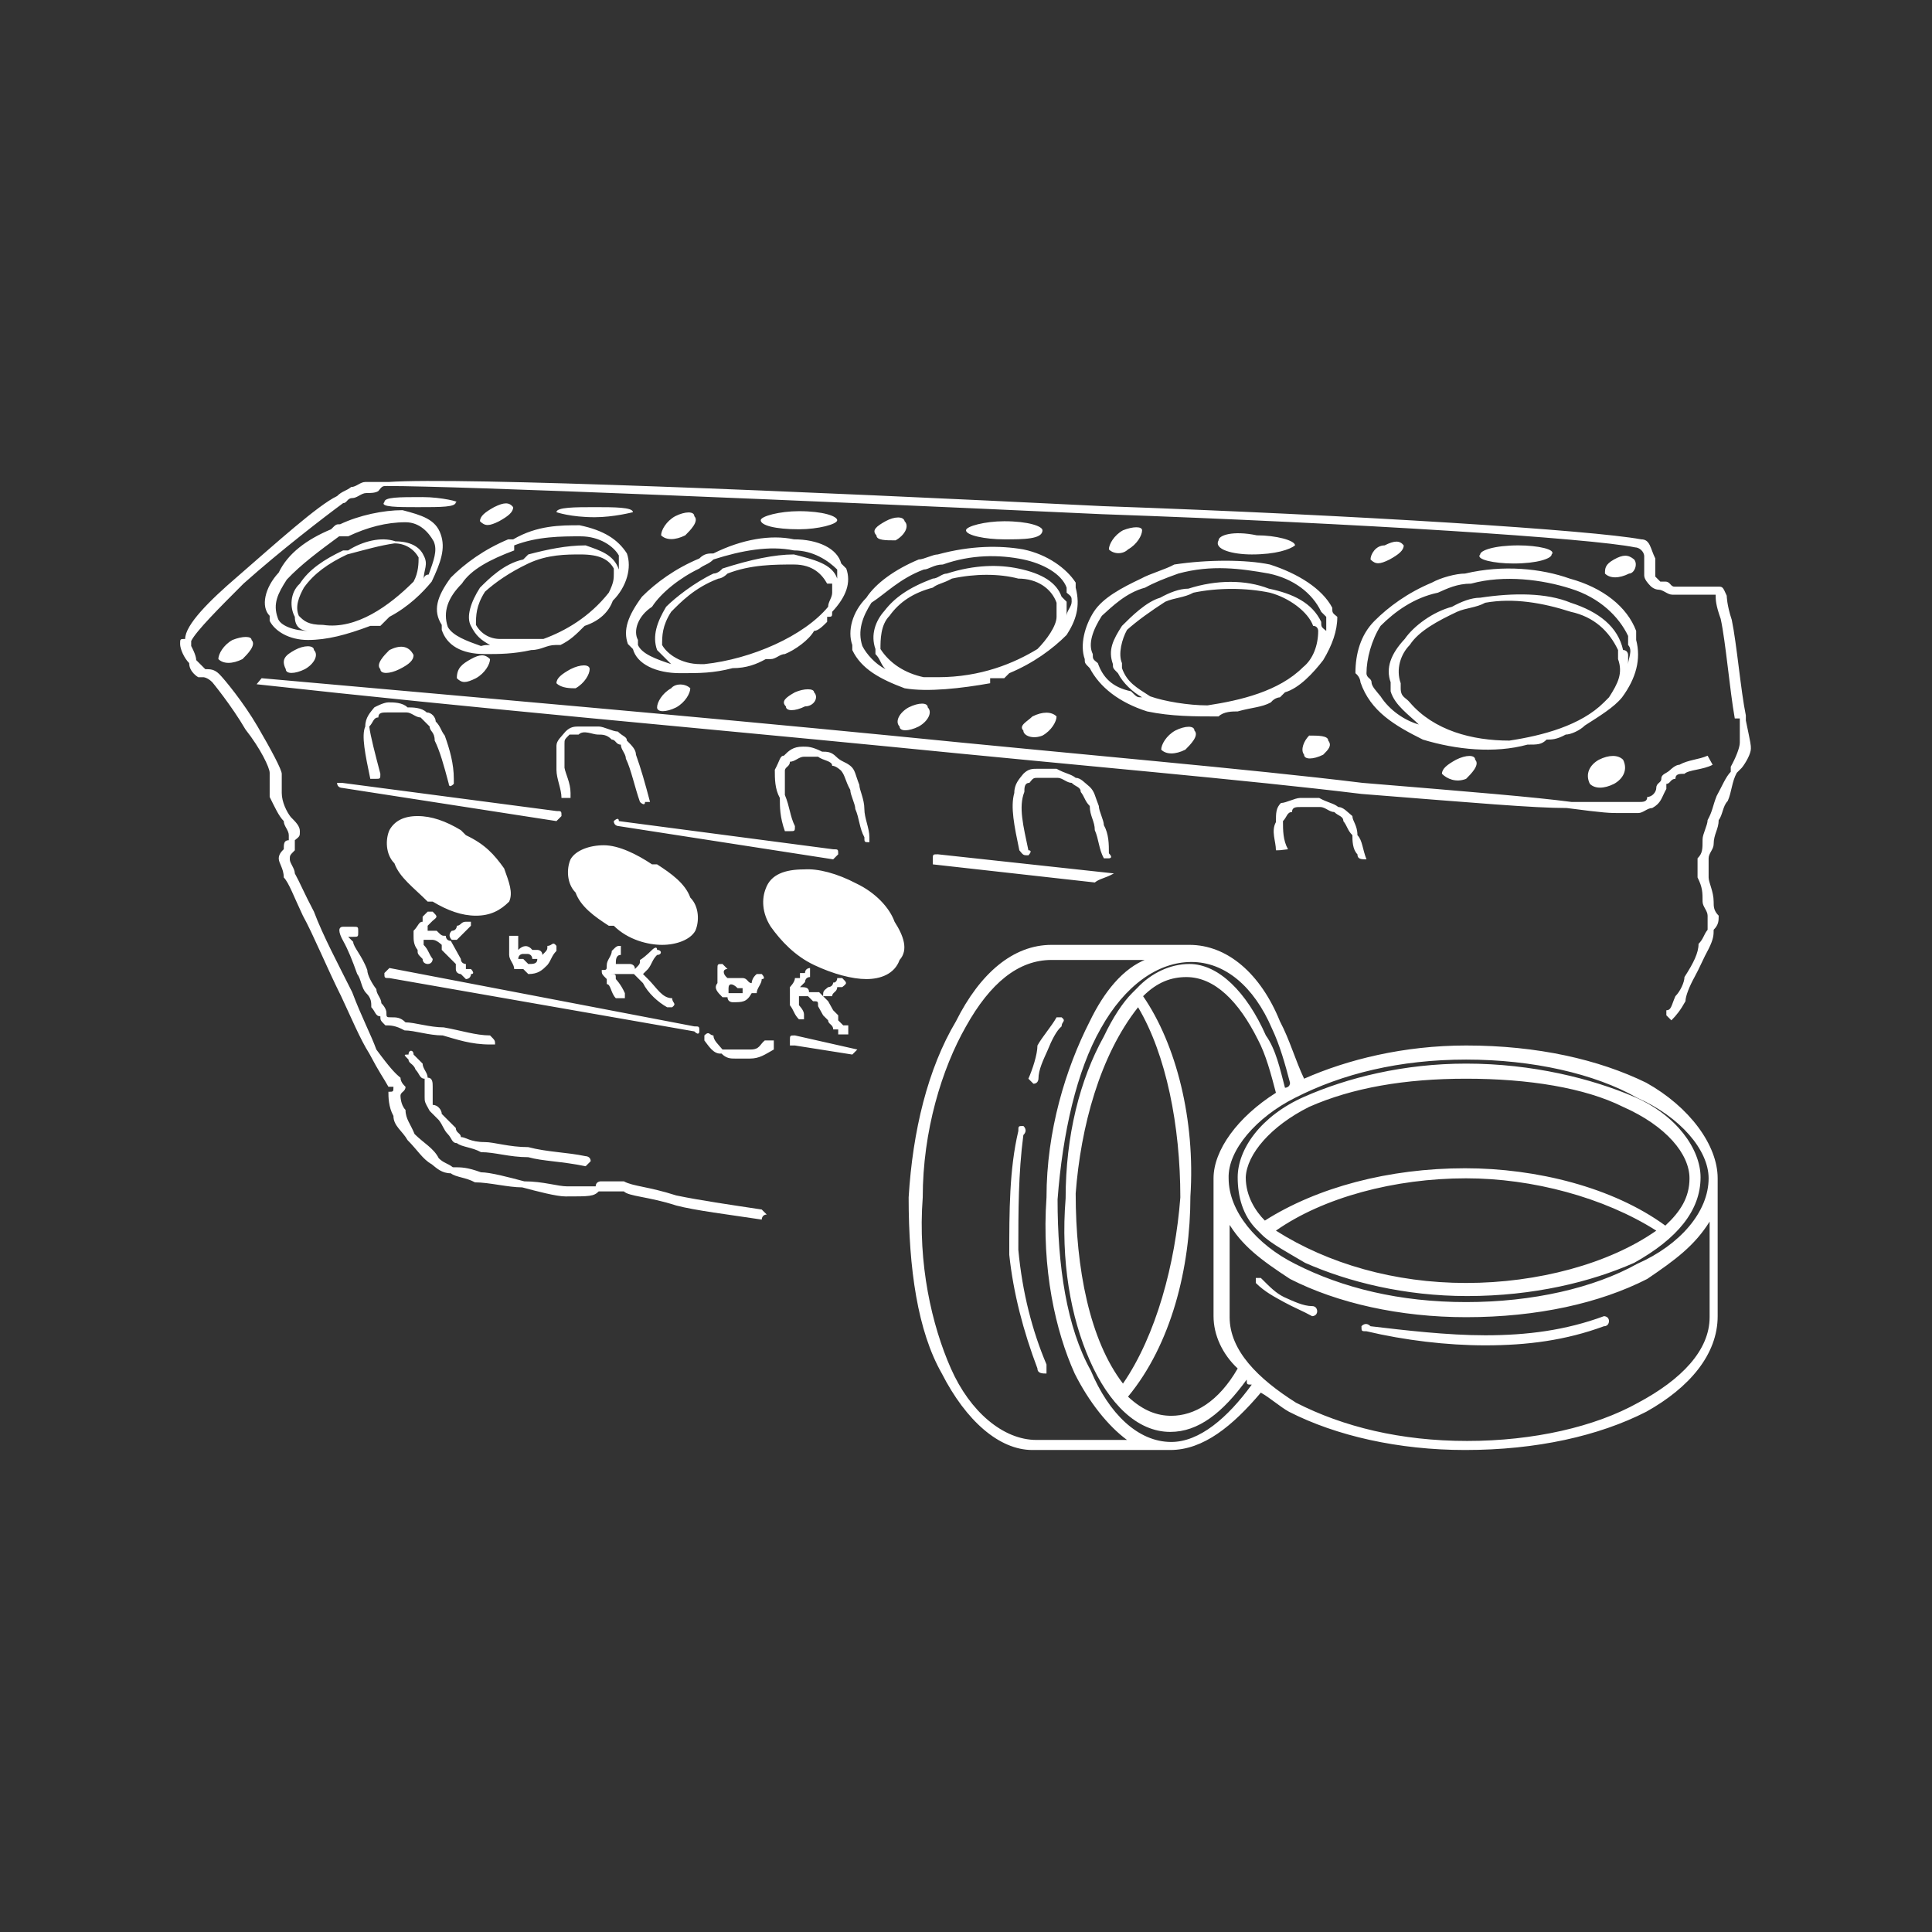
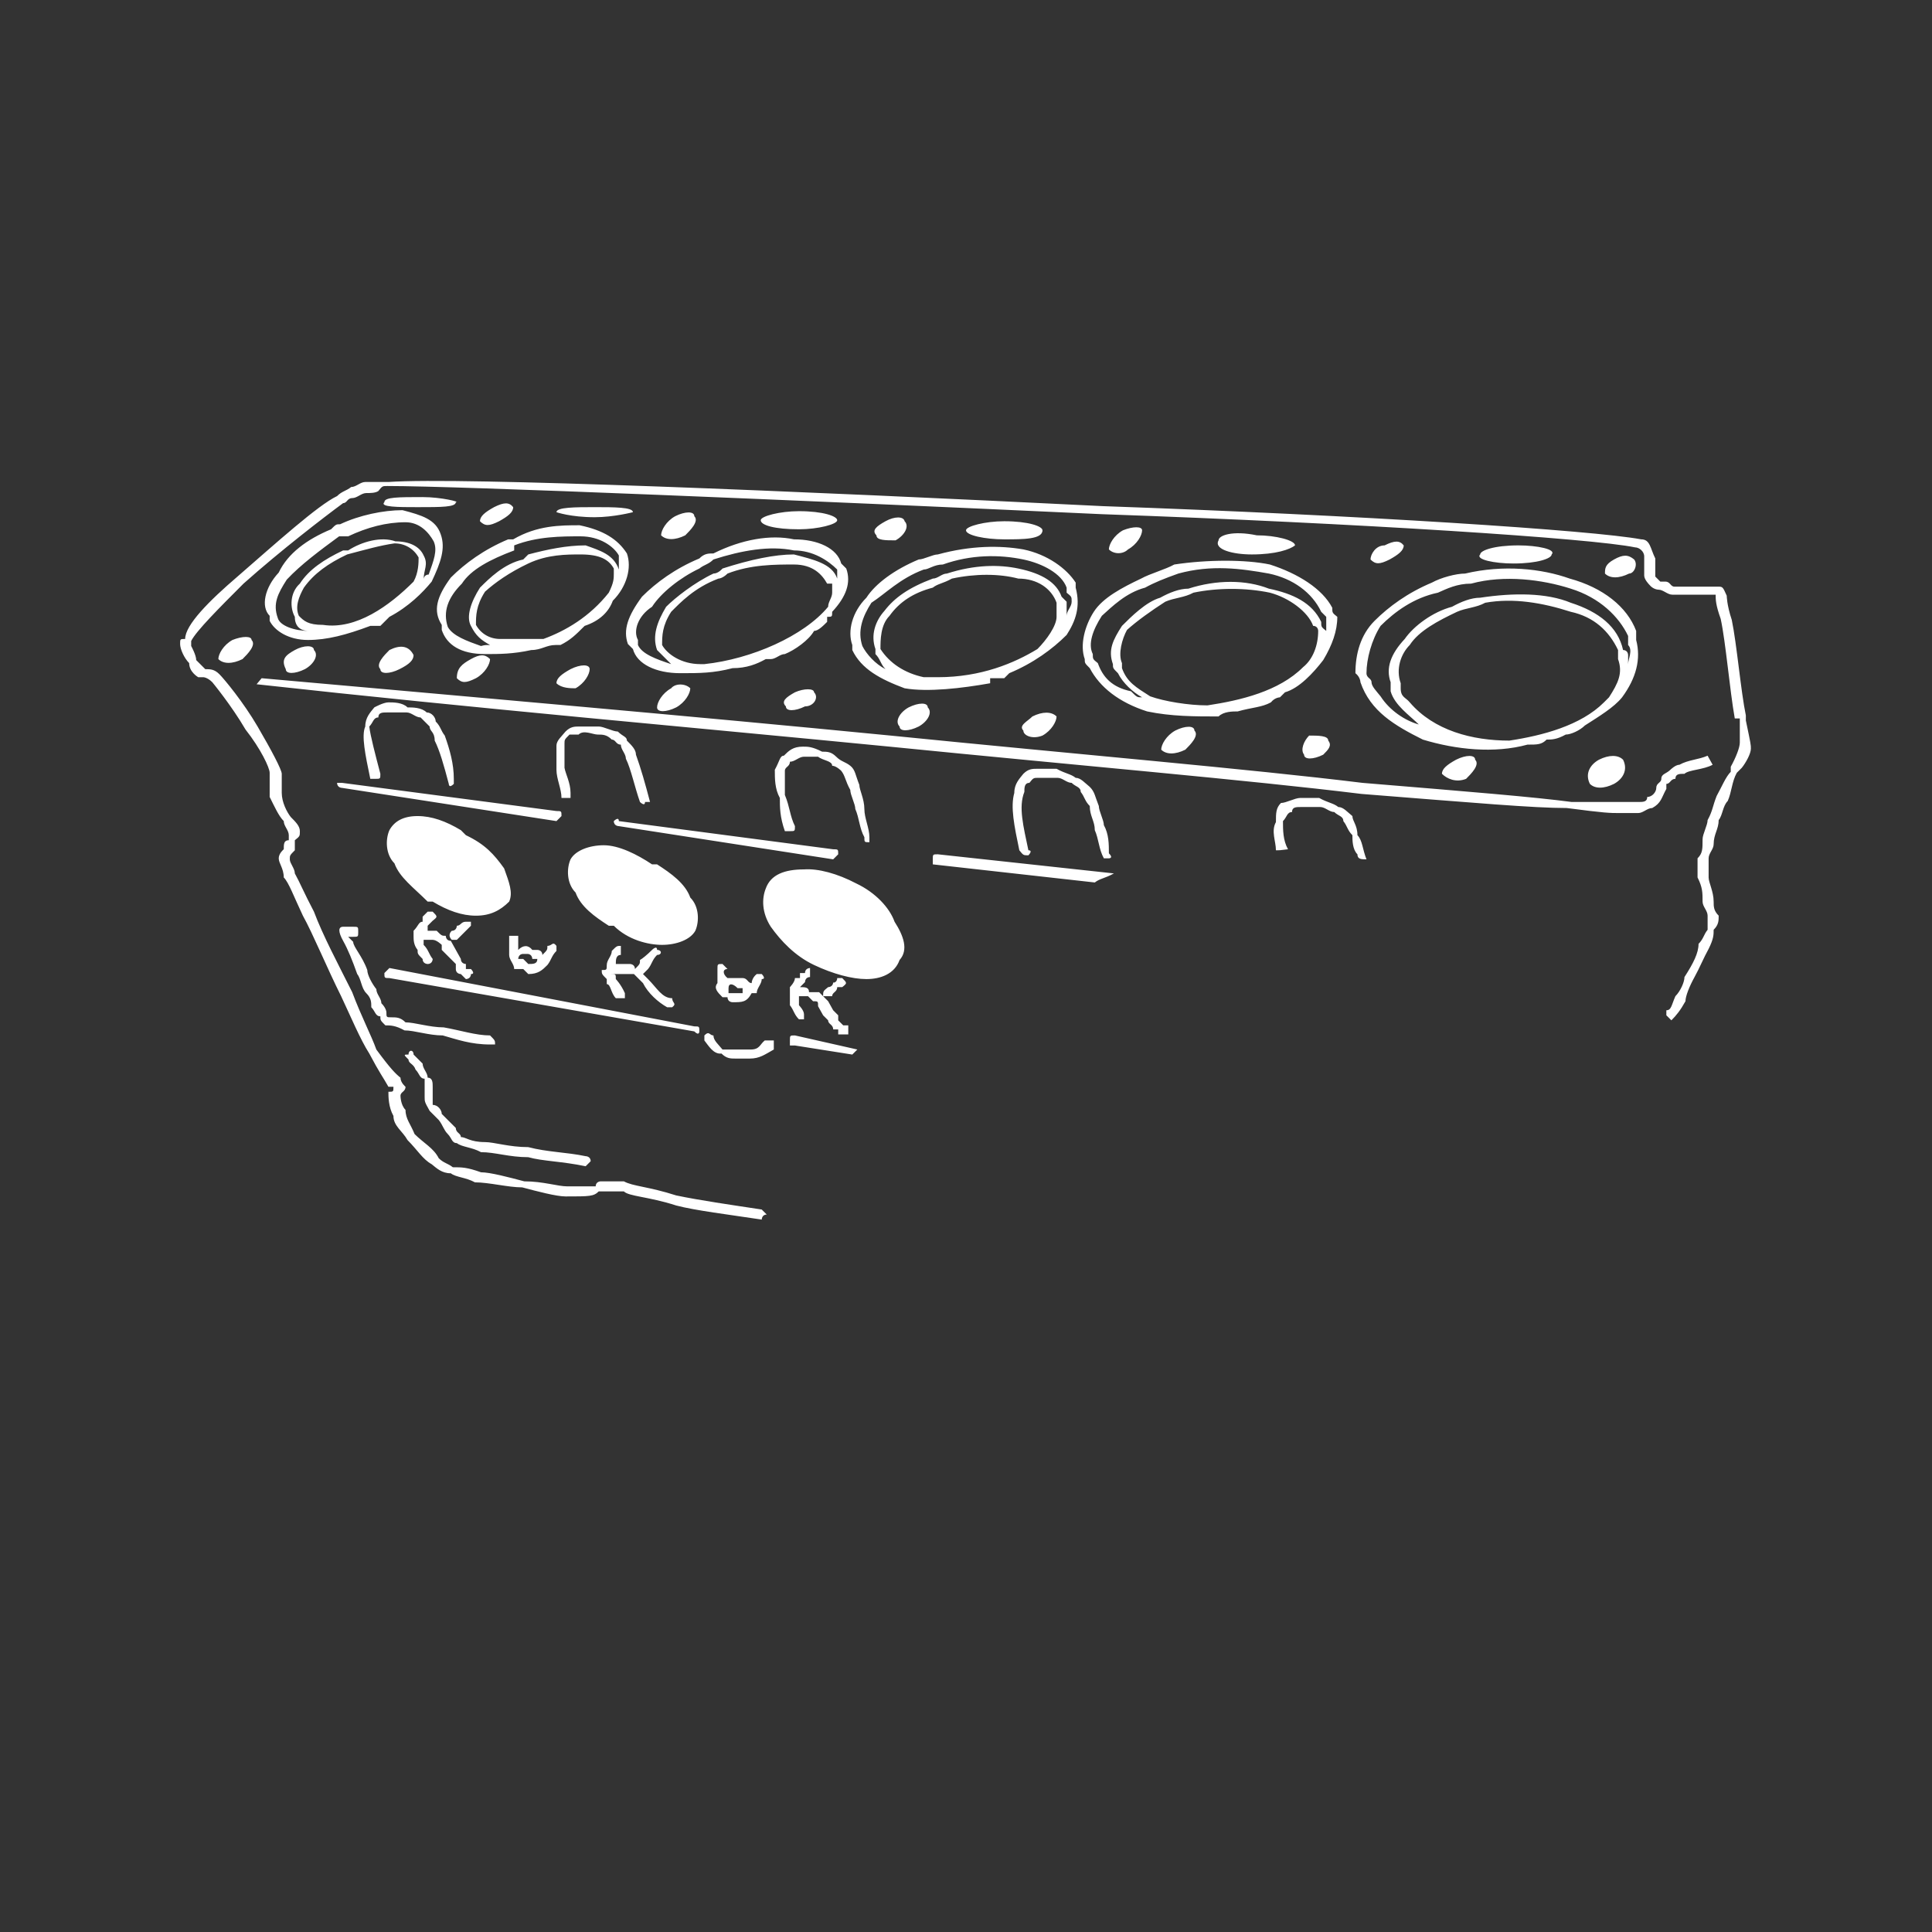
<svg xmlns="http://www.w3.org/2000/svg" version="1.1" id="Layer_1" x="0px" y="0px" viewBox="0 0 192 192" style="enable-background:new 0 0 192 192;" xml:space="preserve">
  <rect x="0" y="0" width="192" height="192" fill="#333333" stroke="none" />
  <style type="text/css">
	.st0{fill:#FFFFFF;}
</style>
  <g id="Camada_x0020_1">
    <g id="_2291646523008">
-       <path class="st0" d="M145.7,103.9c-6.2,0-11.8,1.4-16.1,3.3c-0.9-1.9-1.4-3.8-2.4-5.7c-1.9-4.7-5.2-7.6-9-7.6h-13.7    c-3.8,0-7.1,2.8-9.5,7.6c-2.8,4.7-4.3,10.9-4.7,17.5c0,7.1,0.9,13.3,3.3,17.5c2.4,4.7,5.7,7.6,9,7.6h13.7c3.3,0,6.2-2.4,9-5.7    c0.9,0.5,1.9,1.4,2.8,1.9c4.7,2.4,10.9,3.8,17.5,3.8c7.1,0,13.3-1.4,18-3.8c4.3-2.4,7.1-5.7,7.1-9.5v-13.7c0-3.3-2.8-7.1-7.1-9.5    C158.9,105.3,152.8,103.9,145.7,103.9z M128.2,107.6c0,0.5-0.5,0.5-0.5,0.5c-0.5-1.9-0.9-3.8-1.9-5.2c-1.9-4.3-4.7-7.1-7.6-7.1    c-1.9,0-3.8,0.9-5.2,2.4l0,0l-0.5,0.5c-0.9,0.9-1.9,2.4-2.8,4.3c-2.4,4.3-3.8,9.9-3.8,16.1c-0.5,6.2,0.5,11.8,2.4,16.1    s4.7,7.1,8,7.1c2.8,0,5.2-1.9,7.6-5.2c0,0.5,0,0.5,0.5,0.5c-2.4,3.3-5.2,5.7-8,5.7c-3.3,0-6.2-2.8-8-7.1c-2.4-4.3-3.3-10.4-3.3-17    c0.5-6.6,1.9-12.8,4.3-17c2.4-4.3,5.7-6.6,9-6.6s6.2,2.4,8,6.6C127.2,103.9,127.7,105.7,128.2,107.6z M126.8,108.6    c-3.8,2.4-6.2,5.7-6.2,8.5v13.7c0,1.9,0.9,3.8,2.4,5.2c-1.9,3.3-4.3,4.7-6.6,4.7c-1.4,0-2.8-0.5-4.3-1.9    c4.3-5.2,6.2-12.8,6.2-19.9c0.5-7.6-1.4-15.1-4.7-19.9c1.4-1.4,2.8-1.9,4.3-1.9c2.8,0,5.2,2.4,7.1,6.2    C125.8,104.8,126.3,106.7,126.8,108.6z M114,95.3c-2.4,0.9-4.3,3.3-5.7,6.2c-2.4,4.7-4.3,10.9-4.3,17.5    c-0.5,7.1,0.9,13.3,2.8,17.5c1.4,2.8,3.3,5.2,5.2,6.6h-9c-3.3,0-6.6-2.8-8.5-7.1c-1.9-4.3-3.3-10.4-2.8-17c0-6.6,1.9-12.8,4.3-17    c2.4-4.3,5.2-6.6,8.5-6.6H114z M117.3,119c-0.5,6.6-2.4,13.7-5.7,18.5c-3.3-4.3-4.7-11.4-4.7-18.9c0.5-6.6,2.4-13.7,6.2-18.5    C115.9,104.8,117.3,111.9,117.3,119z M128.7,109.1c4.7-2.4,10.4-3.8,17-3.8s12.8,1.4,17,3.8c4.3,1.9,7.1,5.2,7.1,8    c0,3.3-2.8,6.6-7.1,8.5c-4.3,2.4-10.4,3.8-17,3.8s-12.3-1.4-17-3.8c-3.8-1.9-6.6-5.2-6.6-8.5C122,114.3,124.9,111,128.7,109.1z     M122,121.4c1.4,2.4,3.3,3.8,6.2,5.7c4.7,2.4,10.9,3.8,17.5,3.8c7.1,0,13.3-1.4,18-3.8c2.8-1.9,4.7-3.3,6.2-5.7v9.5    c0,3.3-2.8,6.2-7.1,8.5c-4.3,2.4-10.4,3.8-17,3.8s-12.3-1.4-17-3.8c-3.8-2.4-6.6-5.2-6.6-8.5V121.4z M145.7,105.7    c-6.2,0-11.8,1.4-16.1,3.3s-6.6,5.2-6.6,8c0,1.9,0.5,3.8,1.9,5.2l0,0l0.5,0.5c0.9,0.9,2.8,1.9,4.3,2.8c4.3,1.9,9.9,3.3,16.1,3.3    c6.6,0,12.3-1.4,16.6-3.3c4.3-2.4,6.6-5.2,6.6-8.5c0-2.8-2.4-6.2-6.6-8S152.3,105.7,145.7,105.7z M130.1,110    c4.3-1.9,9.5-2.8,15.6-2.8c6.2,0,11.8,0.9,15.6,2.8c4.3,1.9,6.6,4.7,6.6,7.1c0,1.9-0.9,3.3-2.4,4.7c-5.2-3.8-12.8-5.7-19.9-5.7    c-7.6,0-14.7,1.9-19.9,5.2c-0.9-0.9-1.9-2.4-1.9-4.3C123.9,114.7,126.3,111.9,130.1,110z M145.7,117.1c6.6,0,13.7,1.9,18.9,5.2    c-4.7,3.3-11.8,5.2-18.9,5.2s-13.7-1.9-18.9-5.2C131.5,119,138.6,117.1,145.7,117.1z M159.4,131.8c0.5,0,0.5-0.5,0.5-0.5    c0-0.5-0.5-0.5-0.5-0.5c-3.8,1.4-7.6,1.9-11.8,1.9c-3.8,0-8-0.5-11.4-0.9c-0.5-0.5-0.9,0-0.9,0c0,0.5,0,0.5,0.5,0.5    c3.8,0.9,8,1.4,11.8,1.4C151.8,133.7,155.6,133.2,159.4,131.8z M125.3,127h-0.5v0.5c0.9,0.9,1.9,1.4,2.8,1.9    c0.9,0.5,1.9,0.9,2.8,1.4c0,0,0.5,0,0.5-0.5c0,0,0-0.5-0.5-0.5c-0.9,0-1.9-0.5-2.8-0.9C126.8,128.5,126.3,128,125.3,127z     M103.1,136c0,0.5,0.5,0.5,0.9,0.5c0,0,0-0.5,0-0.9c-1.4-3.3-2.4-7.1-2.8-11.4c0-3.8,0-7.6,0.5-11.4c0.5-0.5,0-0.9,0-0.9    c-0.5,0-0.5,0-0.5,0.5c-0.9,3.8-0.9,8-0.9,12.3C100.7,128.5,101.7,132.3,103.1,136z M105.5,102c0-0.5,0.5-0.5,0-0.9H105    c-0.5,0.9-1.4,1.9-1.9,2.8c0,0.9-0.5,2.4-0.9,3.3l0.5,0.5c0.5,0,0.5-0.5,0.5-0.5c0-0.9,0.5-1.9,0.9-2.8    C104.5,103.4,105,102.4,105.5,102z" />
      <g>
        <path class="st0" d="M36.4,49c-0.5,0-0.9,0.5-1.4,0.5s-0.5,0.5-0.9,0.5c-1.9,1.4-6.2,4.7-9.9,8c-2.4,2.4-4.7,4.7-5.2,5.7     c0,0,0,0,0,0.5c0,0,0.5,0.9,0.5,1.4c0.5,0.5,0.9,0.9,0.9,0.9l0,0c0.5,0,0.9,0,1.4,0.5c0.5,0.5,2.4,2.8,3.8,5.2     c1.4,2.4,2.4,4.3,2.4,4.7v0.5c0,0.5,0,0.9,0,1.4c0,0.9,0.5,1.9,0.9,2.4c0.5,0.5,0.9,0.9,0.9,1.4s0,0.5-0.5,0.9V84v0.5     c-0.5,0.5-0.5,0.5-0.5,0.9s0.5,0.9,0.5,1.4c0.5,0.9,0.9,1.9,1.9,3.8c0.9,2.4,2.4,5.2,3.8,8c0.9,2.4,1.9,4.3,2.4,5.7     c1.4,1.9,1.9,2.4,2.4,2.8c0,0.5,0.5,0.9,0.5,0.9c0,0.5-0.5,0.5-0.5,0.9c0,0,0,0.9,0.5,1.4c0,0.9,0.5,1.4,0.9,2.4     c0.9,0.9,1.9,1.4,2.4,2.4c0.5,0.5,0.9,0.5,1.4,0.9c0.9,0,1.4,0,2.8,0.5c0.9,0,2.8,0.5,4.3,0.9c1.9,0,3.3,0.5,4.3,0.5     c2.4,0,2.4,0,2.8,0l0,0c0-0.5,0.5-0.5,0.5-0.5c0.5,0,0.9,0,0.9,0c0.5,0,0.9,0,1.4,0c0.9,0.5,2.4,0.5,5.2,1.4     c2.4,0.5,5.2,0.9,8.5,1.4l0.5,0.5c-0.5,0-0.5,0.5-0.5,0.5l0,0c-3.3-0.5-6.6-0.9-8.5-1.4c-2.8-0.9-4.7-0.9-5.2-1.4     c-0.9,0-0.9,0-1.4,0H60h-0.5l0,0c-0.5,0.5-0.9,0.5-3.3,0.5c-0.9,0-2.8-0.5-4.3-0.9c-1.4,0-3.3-0.5-4.7-0.5     c-0.9-0.5-1.9-0.5-2.4-0.9c-0.9,0-1.4-0.5-1.9-0.9c-0.9-0.5-1.4-1.4-2.4-2.4c-0.5-0.9-1.4-1.4-1.4-2.4c-0.5-0.9-0.5-1.9-0.5-2.4     c0.5,0,0.5,0,0.5-0.5h-0.5c-0.5-0.9-0.9-1.4-1.9-3.3c-0.9-1.4-1.9-3.8-2.8-5.7c-1.4-2.8-2.8-6.2-3.8-8c-0.9-1.9-1.4-3.3-1.9-3.8     c0-0.9-0.5-1.4-0.5-1.9s0.5-0.9,0.5-0.9c0-0.5,0-0.9,0.5-0.9V83l0,0c0-0.5-0.5-0.9-0.5-1.4c-0.5-0.5-0.9-1.4-1.4-2.4     c0-0.9,0-1.4,0-1.9v-0.5c0-0.5-0.9-2.4-2.4-4.3c-1.4-2.4-3.3-4.7-3.3-4.7c-0.5-0.5-0.9-0.5-0.9-0.5l0,0c0,0,0,0-0.5,0     c0,0-0.9-0.5-0.9-1.4c-0.5-0.5-0.9-1.4-0.9-1.9c0-0.5,0-0.5,0.5-0.5c0-1.4,2.4-3.8,5.2-6.2c3.8-3.3,8-7.1,9.9-8     c0.5-0.5,0.9-0.5,1.4-0.9c0.5,0,0.9-0.5,1.4-0.5c0.5,0,0.9,0,1.4,0c0,0,0.5,0,0.9,0c7.1-0.5,40.7,0.9,71,2.4     c25.6,0.9,48.7,2.4,53.5,3.3c0.9,0,0.9,0.9,1.4,1.9l0,0c0,0.5,0,0.9,0,0.9c0,0.5,0,0.5,0,0.9c0,0,0,0,0.5,0.5c0,0,0,0,0.5,0     c0.5,0,0.5,0.5,0.9,0.5c0.5,0,0.9,0,1.4,0c0.9,0,1.4,0,2.4,0h0.5c0.5,0,0.5,0,0.9,0.9c0,0,0,0.9,0.5,2.4c0.5,2.4,0.9,7.1,1.4,9.5     v0.5c0.5,2.4,0.5,2.4,0.5,2.8l0,0c0,0.5-0.5,1.4-0.9,1.9l-0.5,0.5c-0.5,0.9-0.5,1.9-0.9,2.8c-0.5,0.5-0.5,1.4-0.9,1.9     c0,0.9-0.5,1.4-0.5,2.4c0,0.5-0.5,0.9-0.5,1.4s0,1.4,0,1.9s0.5,1.4,0.5,2.4c0,0.5,0,0.9,0.5,1.4c0,0.5,0,0.9-0.5,1.4     c0,0.5,0,0.9-0.5,1.9c-0.5,0.9-0.9,1.9-1.4,2.8c-0.5,0.9-0.9,1.9-0.9,2.4c-0.5,0.9-0.9,1.4-1.4,1.9l0,0l-0.5-0.5v-0.5     c0.5,0,0.5-0.5,0.9-1.4c0.5-0.5,0.9-1.4,0.9-1.9c0.9-1.4,1.4-2.4,1.4-3.3c0.5-0.5,0.5-0.9,0.9-1.4c0-0.5,0-0.9,0-1.4     c0-0.5-0.5-0.9-0.5-1.4c0-0.9,0-1.4-0.5-2.4c0-0.5,0-1.4,0-1.9c0.5-0.5,0.5-0.9,0.5-1.9c0-0.5,0.5-1.4,0.5-1.9     c0.5-0.9,0.5-1.4,0.9-2.4c0.5-0.9,0.9-1.9,1.4-2.4v-0.5c0.5-0.9,0.9-1.9,0.9-2.4l0,0c0,0,0,0,0-2.4h-0.5     c-0.5-2.8-0.9-7.6-1.4-9.9c-0.5-1.4-0.5-1.9-0.5-2.4l0,0h-0.5c-0.9,0-1.4,0-2.4,0c-0.5,0-0.9,0-1.4,0c-0.5,0-0.9-0.5-1.4-0.5     c0,0-0.5,0-0.9-0.5c0,0-0.5-0.5-0.5-0.9c0,0,0-0.5,0-0.9v-0.5v-0.5c0-0.5-0.5-0.9-0.9-0.9c-4.3-0.9-27.4-2.4-53-3.3     c-30.3-1.4-63.9-2.8-71-2.8c-0.5,0-0.5,0-0.9,0.5C37.3,49,36.8,49,36.4,49z M113.5,69.3c-0.9-0.5-1.9-1.4-2.4-2.4     c-0.5-0.5-0.5-0.5-0.5-0.9c-0.5-1.4,0-2.4,0.9-3.8c0.9-0.9,2.4-2.4,3.8-2.8c0.9-0.5,1.9-0.9,2.8-0.9c2.8-0.9,5.7-0.9,8,0     c2.4,0.5,4.3,1.4,5.2,3.3c0,0.5,0,0.5,0.5,0.9l0,0c0-0.5,0-0.9,0-1.4l-0.5-0.5c-0.9-1.9-2.8-3.3-5.2-3.8c-2.8-0.5-5.7-0.9-9,0     c-1.4,0.5-2.4,0.9-3.3,1.4c-1.9,0.5-3.3,1.9-4.3,2.8c-0.9,1.4-1.4,2.8-0.9,3.8c0,0.5,0,0.5,0.5,0.9c0.5,1.4,1.4,2.4,3.3,2.8     C113,69.3,113,69.3,113.5,69.3z M127.7,68.8l-0.5,0.5c0,0-0.5,0-0.9,0.5l0,0l0,0l0,0l0,0l0,0l0,0l0,0l0,0l0,0l0,0l0,0l0,0l0,0     l0,0l0,0l0,0l0,0l0,0l0,0l0,0l0,0l0,0l0,0l0,0l0,0l0,0c-0.9,0.5-1.9,0.5-3.3,0.9c-0.5,0-1.4,0-1.9,0.5c-2.4,0-4.7,0-7.1-0.5     c-2.8-0.9-4.7-2.4-5.7-4.3c-0.5-0.5-0.5-0.5-0.5-0.9c-0.5-1.4,0-3.3,0.9-4.7c0.9-1.4,2.8-2.4,4.7-3.3c0.9-0.5,2.4-0.9,3.3-1.4     c3.3-0.5,7.1-0.5,9.5,0c2.8,0.9,5.2,2.4,6.2,4.3c0,0.5,0,0.5,0.5,0.9c0,1.4-0.5,2.8-1.4,4.3C130.5,66.9,129.1,68.4,127.7,68.8     L127.7,68.8z M131,62.7c0,0,0-0.5-0.5-0.5c-0.5-1.4-2.4-2.8-4.3-3.3c-2.4-0.5-5.2-0.5-7.6,0c-0.9,0.5-1.9,0.5-2.8,0.9     c-1.4,0.9-2.8,1.9-3.8,2.8c-0.5,0.9-0.9,2.4-0.5,3.3v0.5c0.5,1.4,1.4,1.9,2.8,2.8c1.4,0.5,3.8,0.9,5.7,0.9     c3.3-0.5,7.1-1.4,9.5-3.8C130.5,65.5,131,64.1,131,62.7z M80.9,62.7C80.4,63.6,79,64.6,78,65c-0.5,0-0.9,0.5-1.4,0.5l0,0h-0.5     c-0.9,0.5-1.9,0.9-3.3,0.9c-1.9,0.5-3.3,0.5-5.2,0.5c-2.4,0-4.3-0.9-4.7-2.4l-0.5-0.5c-0.5-1.4,0-2.8,1.4-4.7     c1.4-1.4,3.3-2.8,5.7-3.8c0.5-0.5,0.9-0.5,1.4-0.5c2.8-1.4,5.7-1.9,8-1.4c2.4,0,4.3,0.9,4.7,2.4l0.5,0.5c0.5,1.4,0,2.8-1.4,4.3     c0,0.5,0,0.5-0.5,0.5c0,0.5,0,0.5,0,0.5C81.8,62.2,81.3,62.7,80.9,62.7z M66.7,66c-0.5-0.5-0.9-0.9-1.4-1.4l0,0     c-0.5-1.4,0-2.8,0.9-4.3c0.9-0.9,2.8-2.4,4.7-3.3c0.5,0,0.9-0.5,0.9-0.5c2.8-0.9,5.2-1.4,7.1-1.4c1.9,0.5,3.8,0.9,4.3,2.4v0.5     l0,0c0-0.5,0-0.9,0-1.4l0,0c-0.9-0.9-2.4-1.9-4.3-1.9c-2.4-0.5-5.2,0-8,0.9c-0.5,0.5-0.9,0.5-1.4,0.9c-1.9,0.9-3.8,2.4-4.7,3.8     c-1.4,0.9-1.9,2.4-1.4,3.3v0.5C63.8,65,65.2,65.5,66.7,66z M82.7,58.9c0,0,0-0.5,0-0.9h-0.5c-0.5-0.9-1.4-1.9-3.3-1.9     s-4.3,0-6.6,0.9c-0.5,0.5-0.9,0.5-0.9,0.5c-2.4,0.9-3.8,2.4-4.7,3.3c-0.9,1.4-0.9,2.4-0.9,3.3l0,0c0.5,0.9,1.9,1.9,3.8,1.9H70     c4.7-0.5,9.9-2.8,12.3-5.7C82.3,59.8,82.7,59.4,82.7,58.9z M48.7,64.1c-0.9-0.5-1.4-0.9-1.9-1.9l0,0c-0.5-0.9,0-2.4,0.9-3.8     c0.9-0.9,2.4-2.4,4.3-2.8l0,0l0.5-0.5c1.9-0.5,3.8-0.9,5.7-0.9c1.4,0.5,2.8,0.9,3.3,2.4l0,0c0,0,0,0,0,0.5c0-0.5,0-1.4,0-1.4     v-0.5c-0.5-0.9-1.9-1.9-3.8-1.9c-1.9,0-4.3,0-6.6,0.9v0.5c-2.4,0.9-4.3,1.9-5.2,3.3c-1.4,1.4-1.9,2.8-1.4,4.3l0,0     c0.5,0.9,1.9,1.4,3.3,1.9C48.2,64.1,48.2,64.1,48.7,64.1z M60.5,58.9C61,57.9,61,57.5,61,57v-0.5c-0.5-0.9-1.4-1.4-3.3-1.4     c-1.4,0-3.3,0-5.2,0.9l0,0c-1.9,0.9-3.3,1.9-4.3,2.8c-0.9,1.4-0.9,2.4-0.9,3.3l0,0c0.5,0.9,1.4,1.4,2.4,1.4c1.4,0,2.8,0,4.3,0     C56.2,62.7,58.6,61.3,60.5,58.9z M144.3,60.3c0.9-0.5,1.9-0.9,2.8-0.9c3.3-0.5,6.6-0.5,9,0.5c2.8,0.9,4.7,2.4,5.2,4.7     c0.5,0,0.5,0.5,0.5,0.5c0,0.5,0,0.9,0,0.9c0-0.5,0.5-1.4,0-1.9c0-0.5,0-0.5,0-0.9c-0.9-1.9-2.8-3.8-5.7-4.7     c-2.8-0.9-6.6-1.4-9.9-0.5c-1.4,0-2.4,0.5-3.3,0.9c-2.4,0.5-4.3,1.9-5.7,3.3c-0.9,1.4-1.4,3.3-1.4,4.7c0,0.5,0.5,0.5,0.5,0.9     s0.5,0.9,0.9,1.4c0.9,1.4,2.4,2.4,3.8,2.8c-0.9-0.9-2.4-1.9-2.8-3.3c0-0.5,0-0.5,0-0.9c-0.5-1.4,0-2.8,1.4-4.3     C140.5,62.2,142.4,60.8,144.3,60.3z M157.5,72.1c-0.5,0.5-1.4,0.9-1.9,0.9c-0.9,0.5-1.4,0.5-1.9,0.5l0,0l0,0     c-0.5,0.5-0.9,0.5-1.9,0.5c-3.3,0.9-7.1,0.5-10.4-0.5c-2.8-1.4-5.2-2.8-6.2-5.7c0,0,0-0.5-0.5-0.9c0-1.9,0.5-3.8,1.9-5.2     s3.3-2.8,5.7-3.8c0.9-0.5,2.4-0.9,3.3-0.9c3.8-0.9,7.6-0.5,10.4,0.5c3.3,0.9,5.7,2.8,6.6,5.2c0,0.5,0,0.9,0,0.9     c0.5,1.9,0,3.8-1.4,5.7C160.4,70.3,158.9,71.2,157.5,72.1L157.5,72.1z M159.4,69.8l0.5-0.5c0.9-1.4,1.4-2.4,0.9-3.8     c0-0.5,0-0.5,0-0.9c-0.9-1.9-2.4-3.3-4.7-3.8c-2.8-0.9-5.7-1.4-8.5-0.9c-0.9,0.5-1.9,0.5-2.8,0.9c-1.9,0.9-3.8,1.9-4.7,3.3     c-0.9,0.9-1.4,2.4-0.9,3.8v0.5c0,0.9,0.5,0.9,0.9,1.4c2.4,2.8,6.2,3.8,9.9,3.8C153.3,73.1,157.1,72.1,159.4,69.8L159.4,69.8z      M92.7,57.5c0.5,0,0.9-0.5,1.4-0.5c2.8-0.9,5.2-0.9,7.1-0.5c2.4,0.5,3.8,1.4,4.3,2.8c0.5,0.5,0.5,0.5,0.5,0.5c0,0.5,0,0.9,0,1.4     c0-0.5,0.5-0.9,0.5-1.4c0-0.5,0-0.5-0.5-0.9v-0.5c-0.5-1.4-2.4-2.4-4.3-2.8c-2.4-0.5-5.2-0.5-8,0.5c-0.9,0-1.4,0.5-1.9,0.5     c-2.4,0.9-3.8,2.4-5.2,3.3c-0.9,1.4-1.4,2.8-0.9,4.3l0,0C86.1,65,87,66,88,66.5C87.5,66,87.5,65.5,87,65v-0.5     c-0.5-1.4,0-2.8,0.9-3.8C88.9,59.4,90.3,58.4,92.7,57.5z M99.3,67.4c0,0-0.5,0-0.9,0l0,0l0,0l0,0v0.5l0,0l0,0l0,0l0,0l0,0     c-2.8,0.5-6.2,0.9-8.5,0.5c-2.4-0.9-4.3-1.9-5.2-3.8v-0.5c-0.5-1.4,0-3.3,1.4-4.7c0.9-1.4,2.8-2.8,5.2-3.8c0.5,0,1.4-0.5,1.9-0.5     c3.3-0.9,6.2-0.9,8.5-0.5c2.4,0.5,4.3,1.9,5.2,3.3c0,0.5,0,0.5,0,0.5c0.5,1.9,0,3.3-0.9,4.7c-1.4,1.4-3.3,2.8-5.7,3.8l-0.5,0.5     l0,0l0,0l0,0l0,0H99.3L99.3,67.4L99.3,67.4L99.3,67.4z M105,61.3c0-0.5,0-0.9,0-0.9c0-0.5,0-0.5,0-0.5c-0.5-1.4-1.9-2.4-3.8-2.4     c-1.9-0.5-4.3-0.5-6.6,0c-0.9,0.5-1.4,0.5-1.9,0.9c-1.9,0.5-3.3,1.4-4.3,2.8c-0.9,0.9-0.9,2.4-0.9,3.3l0,0     c0.9,1.4,2.4,2.4,4.3,2.8c0.5,0,0.9,0,1.4,0c4.3,0,7.6-1.4,9.9-2.8C104,63.6,105,62.2,105,61.3z M30.7,62.7     c-0.9,0-1.4-0.5-1.4-1.4l0,0c-0.5-0.9-0.5-2.4,0.5-3.3c0.9-1.4,2.4-2.4,4.3-3.3h0.5c1.4-0.9,3.3-1.4,4.7-0.9     c1.4,0,2.4,0.5,2.8,1.4l0,0c0.5,0.9,0,1.4,0,2.4c0,0,0-0.5,0.5-0.5c0.5-1.4,0.9-2.4,0.5-3.3l0,0c-0.5-0.9-1.4-1.9-2.8-1.9     c-1.9,0-3.8,0.5-5.7,1.4c-0.5,0-0.5,0-0.9,0c-1.9,1.4-3.8,2.8-5.2,4.3c-0.9,1.4-1.4,2.4-0.9,3.8l0,0     C27.8,62.2,29.3,62.7,30.7,62.7z M34.5,55.1c-1.9,0.9-3.3,1.9-4.3,3.3c-0.5,0.9-0.9,1.9-0.5,2.8l0,0c0.5,0.5,0.9,0.9,2.4,0.9     c3.3,0.5,6.6-1.9,9-4.3c0.5-0.9,0.5-1.9,0.5-2.4l0,0c-0.5-0.9-1.4-1.4-2.4-1.4C37.8,54.2,36.4,54.6,34.5,55.1L34.5,55.1z      M58.1,62.2c-0.9,0.9-1.4,1.4-2.4,1.9h-0.5c-0.9,0-1.4,0.5-2.4,0.5C51,65,49.6,65,48.2,65c-2.4,0-3.8-0.9-4.3-2.4v-0.5     c-0.9-1.4-0.5-2.8,0.9-4.7c1.4-1.4,3.3-2.8,5.7-3.8l0,0H51c2.4-1.4,4.7-1.4,6.6-1.4c2.4,0.5,3.8,1.4,4.7,2.8l0,0     c0.5,1.4,0,3.3-1.4,4.7C60.5,60.8,59.6,61.7,58.1,62.2z M61.5,82.1c0,0-0.5,0-0.5-0.5c0,0,0.5-0.5,0.5,0l21.3,2.8     c0.5,0,0.5,0,0.5,0.5l-0.5,0.5L61.5,82.1z M73.3,97.2h0.5c0.5,0,0.5,0.5,0.9,0.5c0,0,0-0.5,0.5-0.9c0,0,0,0,0.5,0     c0,0,0.5,0.5,0,0.5c0,0.5-0.5,0.9-0.5,1.4h-0.5c-0.5,0.9-0.9,0.9-1.9,0.9c0,0-0.5,0-0.5-0.5c-0.5,0-0.5,0-0.5,0     c-0.5-0.5-0.9-0.9-0.5-1.4l0,0c0,0,0,0,0-0.5c0-0.5,0-0.9,0-0.9c0-0.5,0-0.5,0.5-0.5l0.5,0.5c-0.5,0-0.5,0.5,0,0.9     C72.3,97.2,72.8,97.2,73.3,97.2z M73.3,98.2L73.3,98.2c-0.5-0.5-0.9-0.5-0.9,0c0,0,0,0-0.5,0h0.5v0.5c0.5,0,0.5,0,0.5,0     c0.5,0,0.9,0,0.9,0c0-0.5,0-0.5,0-0.5S73.8,98.2,73.3,98.2z M83.2,97.2c0.5,0,0.5,0,0.5,0c0.5,0.5,0.5,0.5,0,0.9c0,0,0,0-0.5,0     c0,0.5-0.5,0.5-0.5,0.9c-0.5,0-0.5,0-0.9,0c0-0.5,0-0.5,0.5-0.9c0,0,0.5,0,0.5-0.5C82.7,97.7,83.2,97.7,83.2,97.2z M78.5,98.6     L78.5,98.6c0,0,0,0,0-0.5c0,0,0.5-0.5,0.5-0.9h0.5v-0.5h0.5c0-0.5,0.5-0.5,0.5-0.5c0,0.5,0,0.5,0,0.9l0,0c-0.5,0-0.5,0.5-0.5,0.5     l0,0l-0.5,0.5c0.5,0,0.9,0,0.9,0.5h0.5h0.5c0.5,0.5,0.5,0.5,0.9,0.9l0.5,0.9l0.5,0.5c0,0.5,0,0.5,0,0.5c0.5,0.5,0.5,0.5,0.5,0.5     l0,0h0.5c0,0.5,0,0.5,0,0.9h-0.5c-0.5,0-0.5,0-0.5,0v-0.5c-0.5,0-0.5,0-0.5,0c0-0.5-0.5-0.5-0.5-0.9l-0.5-0.5l-0.5-0.9l0,0     c0-0.5,0-0.5-0.5-0.5c0,0,0,0-0.5-0.5l0,0c-0.5,0-0.9,0-0.9,0s0,0.5,0,0.9c0,0,0.5,0.5,0.5,0.9v0.5c-0.5,0-0.5,0-0.5,0     c-0.5-0.5-0.5-0.9-0.9-1.4C78.5,99.6,78.5,99.1,78.5,98.6L78.5,98.6z M126.8,84.5c0-0.9-0.5-1.9,0-2.8c0-0.9,0-1.4,0.5-1.9     c0.5,0,1.4-0.5,1.9-0.5c0.5,0,1.4,0,1.9,0c0.9,0.5,1.4,0.5,1.9,0.9c0.5,0,0.9,0.5,1.4,0.9c0,0.5,0.5,0.9,0.5,1.9     c0.5,0.5,0.5,1.4,0.9,2.4l0,0c-0.5,0-0.9,0-0.9-0.5c-0.5-0.5-0.5-1.4-0.5-1.9c-0.5-0.5-0.5-0.9-0.9-1.4c0-0.5-0.5-0.5-0.9-0.9     c-0.5,0-0.9-0.5-1.4-0.5s-1.4,0-1.9,0c-0.5,0-0.9,0-0.9,0.5c-0.5,0-0.5,0.5-0.9,0.9c0,0.9,0,1.9,0.5,2.8     C127.2,84.5,127.2,84.5,126.8,84.5L126.8,84.5z M37.8,76.9c0,0.5,0,0.5-0.5,0.5h-0.5c-0.5-2.4-0.9-4.3-0.5-5.2     c0-0.9,0.5-1.4,0.9-1.9c0,0,0.9-0.5,1.4-0.5c0.5,0,1.4,0,1.9,0.5c0.5,0,1.4,0,1.9,0.5c0.5,0,0.9,0.5,0.9,0.9     c0.5,0.5,0.5,0.9,0.9,1.4c0.5,1.4,0.9,2.8,0.9,4.3l-0.5,0.5l0.5-0.5c0,0.5,0,0.5,0,0.5c-0.5,0.5-0.5,0-0.5,0     c-0.5-1.9-0.9-3.3-1.4-4.3c0-0.9-0.5-0.9-0.5-1.4c-0.5-0.5-0.5-0.5-0.9-0.9c-0.5,0-0.9-0.5-1.4-0.5c-0.9,0-1.4,0-1.9,0     c-0.5,0-0.9,0-0.9,0.5c-0.5,0-0.5,0.5-0.9,0.9C36.8,73.1,37.3,75,37.8,76.9z M44.9,77.8L44.9,77.8L44.9,77.8z M56.7,78.8     c0,0.5,0,0.5,0,0.5c-0.5,0-0.5,0-0.9,0c0-0.9-0.5-1.9-0.5-2.8c0-0.9,0-1.9,0-2.4c0-0.5,0.5-0.9,0.9-1.4c0.5-0.5,0.9-0.5,1.4-0.5     c0.5,0,1.4,0,1.9,0s1.4,0.5,1.9,0.5c0.5,0.5,0.9,0.5,0.9,0.9c0.5,0.5,0.9,0.9,0.9,1.4c0.5,1.4,0.9,2.8,1.4,4.7c0,0,0,0-0.5,0     c0,0.5-0.5,0-0.5,0c-0.5-1.4-0.9-3.3-1.4-4.3c0-0.5-0.5-0.9-0.5-1.4c-0.5,0-0.5-0.5-0.9-0.5c-0.5-0.5-0.9-0.5-1.4-0.5     s-1.4-0.5-1.9,0c-0.5,0-0.9,0-0.9,0c-0.5,0.5-0.5,0.5-0.5,0.9c0,0.5,0,1.4,0,2.4C56.2,76.9,56.7,77.8,56.7,78.8z M23.1,63.6     c-0.9,0.5-1.4,1.4-1.4,1.9c0.5,0.5,1.4,0.5,2.4,0c0.5-0.5,1.4-1.4,0.9-1.9C25,63.2,24.1,63.2,23.1,63.6z M38.7,64.6     c-0.5,0.5-1.4,1.4-0.9,1.9c0,0.5,0.9,0.5,1.9,0s1.4-0.9,1.4-1.4C40.6,64.1,39.7,64.1,38.7,64.6z M56.7,66.5     c-0.9,0.5-1.4,0.9-1.4,1.4c0.5,0.5,1.4,0.5,1.9,0.5c0.9-0.5,1.4-1.4,1.4-1.9S57.7,66,56.7,66.5z M79,68.8     c-0.9,0.5-1.4,0.9-0.9,1.4c0,0.5,0.9,0.5,1.9,0c0.9,0,1.4-0.9,0.9-1.4C80.9,68.4,79.9,68.4,79,68.8z M102.6,71.2     c-0.5,0.5-1.4,0.9-0.9,1.4c0,0.5,0.9,0.9,1.9,0.5c0.9-0.5,1.4-1.4,1.4-1.9C104.5,70.7,103.6,70.7,102.6,71.2z M130.1,73.1     c-0.5,0.5-0.9,1.4-0.5,1.9c0,0.5,0.9,0.5,1.9,0c0.5-0.5,0.9-0.9,0.5-1.4C132,73.1,131,73.1,130.1,73.1z M49.1,50.4     c-0.9,0.5-1.4,0.9-1.4,1.4c0.5,0.5,0.9,0.5,1.9,0c0.9-0.5,1.4-0.9,1.4-1.4C50.6,49.9,50.1,49.9,49.1,50.4z M67.1,51.3     c-0.9,0.5-1.4,1.4-1.4,1.9c0.5,0.5,1.4,0.5,2.4,0c0.5-0.5,1.4-1.4,0.9-1.9C69,50.8,68.1,50.8,67.1,51.3z M88,51.8     c-0.9,0.5-1.4,0.9-0.9,1.4c0,0.5,0.9,0.5,1.9,0.5c0.9-0.5,1.4-1.4,0.9-1.9C89.8,51.3,88.9,51.3,88,51.8z M111.6,52.7     c-0.9,0.5-1.4,1.4-1.4,1.9c0.5,0.5,1.4,0.5,1.9,0c0.9-0.5,1.4-1.4,1.4-1.9C113.5,52.3,112.6,52.3,111.6,52.7z M124.9,53.2     c-2.4-0.5-3.8,0-3.8,0.5c-0.5,0.9,1.4,1.4,3.3,1.4c2.4,0,3.8-0.5,4.3-0.9C128.7,53.7,126.8,53.2,124.9,53.2z M137.6,54.2     c-0.9,0-1.4,0.9-1.4,1.4c0.5,0.5,0.9,0.5,1.9,0c0.9-0.5,1.4-0.9,1.4-1.4C139.1,53.7,138.6,53.7,137.6,54.2z M158.9,75.5     c-0.9,0.5-1.4,1.4-0.9,2.4c0.5,0.5,1.4,0.5,2.4,0c0.9-0.5,1.4-1.4,0.9-2.4C160.8,75,159.9,75,158.9,75.5z M160.4,55.6     c-0.9,0.5-0.9,0.9-0.9,1.4c0.5,0.5,1.4,0.5,2.4,0c0.5,0,0.9-0.9,0.5-1.4C161.8,55.1,161.3,55.1,160.4,55.6z M150.9,54.2     c-2.4,0-3.8,0.5-3.8,0.9c-0.5,0.5,1.4,0.9,3.3,0.9c2.4,0,3.8-0.5,3.8-0.9C154.7,54.6,152.8,54.2,150.9,54.2z M99.8,51.8     c-1.9,0-3.8,0.5-3.8,0.9c0,0.5,1.9,0.9,3.8,0.9c1.9,0,3.8,0,3.8-0.9C103.6,52.3,102.2,51.8,99.8,51.8z M79.4,50.8     c-1.9,0-3.8,0.5-3.8,0.9c0,0.5,1.4,0.9,3.8,0.9c1.9,0,3.8-0.5,3.8-0.9C83.2,51.3,81.8,50.8,79.4,50.8z M59.1,50.4     c-1.9,0-3.8,0-3.8,0.5c0,0,1.4,0.5,3.8,0.5c1.9,0,3.8-0.5,3.8-0.5C62.9,50.4,61,50.4,59.1,50.4z M42,49.4c-2.4,0-3.8,0-3.8,0.5     c-0.5,0.5,1.4,0.5,3.3,0.5c2.4,0,3.8,0,3.8-0.5C45.8,49.9,43.9,49.4,42,49.4z M90.3,70.3c-0.9,0.5-1.4,1.4-0.9,1.9     c0,0.5,0.9,0.5,1.9,0c0.9-0.5,1.4-1.4,0.9-1.9C92.2,69.8,91.3,69.8,90.3,70.3z M116.8,72.6c-0.9,0.5-1.4,1.4-1.4,1.9     c0.5,0.5,1.4,0.5,2.4,0c0.5-0.5,1.4-1.4,0.9-1.9C118.7,72.1,117.8,72.1,116.8,72.6z M144.7,75.5c-0.9,0.5-1.4,0.9-1.4,1.4     c0.5,0.5,1.4,0.9,2.4,0.5c0.5-0.5,1.4-1.4,0.9-1.9C146.6,75,145.7,75,144.7,75.5z M66.7,68.4c-0.9,0.5-1.4,1.4-1.4,1.9     c0,0.5,0.9,0.5,1.9,0c0.9-0.5,1.4-1.4,1.4-1.9C68.1,67.9,67.1,67.9,66.7,68.4z M46.8,65.5c-0.9,0.5-1.4,0.9-1.4,1.9     c0.5,0.5,0.9,0.5,1.9,0c0.9-0.5,1.4-1.4,1.4-1.9C48.2,65,47.7,65,46.8,65.5z M29.3,64.6c-0.9,0.5-1.4,0.9-0.9,1.9     c0,0.5,0.9,0.5,1.9,0c0.9-0.5,1.4-1.4,0.9-1.9C31.2,64.1,30.2,64.1,29.3,64.6z M38.7,61.3c0,0-0.5,0.5-0.9,0.9h-0.5     c-0.5,0-0.5,0-0.5,0l0,0l0,0l0,0c-2.4,0.9-4.3,1.4-6.2,1.4c-1.9,0-3.3-0.9-3.8-1.9v-0.5c-0.9-0.9-0.5-2.8,0.9-4.3     c0.9-1.9,2.8-3.3,5.2-4.3c0.5-0.5,0.5-0.5,0.9-0.5c1.9-0.9,4.3-1.4,6.2-1.4c1.9,0.5,3.3,0.9,3.8,2.4l0,0c0.5,1.4,0,2.8-0.9,4.7     C42,58.9,40.6,60.3,38.7,61.3z M102.2,84.5c0.5,0,0,0.5,0,0.5c-0.5,0-0.5,0-0.9-0.5l0,0c-0.5-2.4-0.9-4.3-0.5-5.7     c0-0.9,0.5-1.4,0.9-1.9c0.5-0.5,0.9-0.5,1.4-0.5c0.9,0,1.4,0,1.9,0c0.9,0.5,1.4,0.5,1.9,0.9c0.5,0,0.9,0.5,1.4,0.9     c0.5,0.5,0.5,0.9,0.9,1.9c0,0.5,0.5,1.4,0.5,1.9c0.5,0.9,0.5,1.9,0.5,2.8c0.5,0.5,0,0.5,0,0.5c-0.5,0-0.5,0-0.5,0     c-0.5-0.9-0.5-1.9-0.9-2.8c0-0.9-0.5-1.4-0.5-2.4c-0.5-0.5-0.5-0.9-0.9-1.4c0-0.5-0.5-0.5-0.9-0.9c-0.5,0-0.9-0.5-1.4-0.5     c-0.5,0-0.9,0-1.9,0c-0.5,0-0.5,0-0.9,0.5c-0.5,0-0.5,0.5-0.5,0.9C101.2,80.2,101.7,82.1,102.2,84.5L102.2,84.5z M92.7,85.9v-0.5     c0-0.5,0-0.5,0.5-0.5l17.5,1.9c-0.9,0.5-1.4,0.5-1.9,0.9L92.7,85.9z M34,78.3c0,0-0.5,0-0.5-0.5H34l21.3,2.8c0.5,0,0.5,0,0.5,0.5     l-0.5,0.5L34,78.3z M79,82.1c0,0.5,0,0.5-0.5,0.5H78c-0.5-1.4-0.5-2.4-0.5-3.3c-0.5-0.9-0.5-1.9-0.5-2.8c0.5-0.9,0.5-1.4,0.9-1.4     c0.5-0.5,0.9-0.9,1.9-0.9c0.5,0,0.9,0,1.9,0.5c0.5,0,0.9,0,1.4,0.5c0.5,0.5,0.9,0.5,1.4,0.9s0.5,0.9,0.9,1.9     c0,0.5,0.5,1.4,0.5,2.4c0,0.9,0.5,1.9,0.5,2.8v0.5c-0.5,0-0.5,0-0.5-0.5c-0.5-0.9-0.5-1.9-0.9-2.8c0-0.5-0.5-1.4-0.5-1.9     c-0.5-0.9-0.5-1.4-0.9-1.9c0,0-0.5-0.5-0.9-0.5c0-0.5-0.9-0.5-1.4-0.9c-0.5,0-0.9,0-1.4,0s-0.9,0.5-1.4,0.5     c0,0.5-0.5,0.5-0.5,0.9c0,0.9,0,1.4,0,2.4C78.5,80.2,78.5,81.1,79,82.1z M26,67.4c21.3,1.9,43.1,3.8,62.5,5.7     c18.9,1.9,35.5,3.3,46.9,4.7c10.9,0.9,17,1.4,20.8,1.9c3.3,0,3.8,0,4.7,0c0.5,0,1.4,0,1.9,0c0.5,0,0.9,0,0.9-0.5     c0.5,0,0.9-0.5,0.9-0.9c0-0.5,0.5-0.5,0.5-0.9c0-0.5,0.5-0.5,0.9-0.9c0,0,0.5-0.5,0.9-0.5c0.9-0.5,1.9-0.5,2.8-0.9l0.5,0.9     c-0.9,0.5-2.4,0.5-2.8,0.9c-0.5,0-0.9,0-0.9,0.5c-0.5,0-0.5,0.5-0.9,0.5c0,0.5,0,0.5,0,0.5c-0.5,0.9-0.5,1.4-1.4,1.9     c-0.5,0-0.9,0.5-1.4,0.5c-0.5,0-1.4,0-1.9,0c-0.9,0-1.4,0-5.2-0.5c-3.3,0-9-0.5-20.4-1.4c-11.4-1.4-27.9-2.8-46.9-4.7     c-19.4-1.9-41.2-3.8-62.9-6.2L26,67.4z M85.1,87.8c1.9,0.9,3.3,2.4,3.8,3.8c0.9,1.4,1.4,2.8,0.5,3.8l0,0     c-0.5,1.4-1.9,1.9-3.3,1.9s-3.3-0.5-5.2-1.4l0,0c-1.9-0.9-3.3-2.4-4.3-3.8c-0.9-1.4-0.9-2.8-0.5-3.8l0,0c0.5-1.4,1.9-1.9,3.8-1.9     C81.3,86.3,83.2,86.8,85.1,87.8L85.1,87.8z M64.8,85.9h0.5c1.4,0.9,2.8,1.9,3.3,3.3c0.9,0.9,0.9,2.4,0.5,3.3l0,0     c-0.5,0.9-1.9,1.4-3.3,1.4S62.4,93.4,61,92h-0.5c-1.4-0.9-2.8-1.9-3.3-3.3c-0.9-0.9-0.9-2.4-0.5-3.3l0,0c0.5-0.9,1.9-1.4,3.3-1.4     C61.5,84,63.3,84.9,64.8,85.9L64.8,85.9z M46.3,83c1.9,0.9,2.8,1.9,3.8,3.3c0.5,1.4,0.9,2.4,0.5,3.3l0,0     c-0.9,0.9-1.9,1.4-3.3,1.4c-1.4,0-2.8-0.5-4.3-1.4h-0.5c-1.4-1.4-2.8-2.4-3.3-3.8c-0.9-0.9-0.9-2.4-0.5-3.3l0,0     c0.5-0.9,1.4-1.4,2.8-1.4c1.4,0,2.8,0.5,4.3,1.4L46.3,83z M52.9,94.4c0,0,0,0,0.5,0c0,0,0.5,0,0.5,0.5c0.5-0.5,0.5-0.5,0.5-0.9     c0.5,0,0.5-0.5,0.9,0c0,0,0,0,0,0.5c-0.5,0.5-0.5,0.9-0.9,1.4l0,0c-0.5,0.5-0.9,0.9-1.9,0.9L52,96.3c-0.5,0-0.5,0-0.9,0     c0-0.5-0.5-0.9-0.5-1.4l0,0v-0.5c0-0.5,0-0.9,0-1.4c0.5,0,0.5,0,0.9,0c0,0,0,0,0,0.5c0,0,0,0.5,0,0.9     C52,93.9,52.5,93.9,52.9,94.4z M52.9,95.3c0,0,0-0.5-0.5-0.5H52c-0.5,0-0.5,0.5-0.5,0.5l0,0c0.5,0,0.5,0,0.5,0     c0.5,0.5,0.5,0.5,0.5,0.5c0.5,0,0.9,0,0.9-0.5l0,0C53.4,95.3,53.4,95.3,52.9,95.3z M40.6,105.3c-0.5-0.5-0.5-0.5,0-0.5     c0-0.5,0.5-0.5,0.5,0c0.5,0.5,0.5,0.5,0.9,0.9c0,0.5,0.5,0.9,0.5,1.4c0.5,0,0.5,0.5,0.5,0.9c0,0,0,0.5,0,0.9l0,0c0,0,0,0.5,0,0.9     c0.5,0,0.9,0.5,0.9,0.9c0.5,0.5,0.9,0.9,1.4,1.4c0,0.5,0.5,0.5,0.5,0.9c0.5,0,0.9,0.5,2.4,0.5c0.9,0,2.4,0.5,4.3,0.5     c1.9,0.5,3.8,0.5,5.7,0.9c0,0,0.5,0,0.5,0.5l-0.5,0.5c-2.4-0.5-4.3-0.5-5.7-0.9c-1.9,0-3.3-0.5-4.7-0.5c-0.9-0.5-1.9-0.5-2.4-0.9     c-0.5,0-0.5-0.5-0.9-0.9s-0.5-0.9-0.9-1.4c-0.5-0.5-0.9-0.9-0.9-0.9c-0.5-0.9-0.5-0.9-0.5-1.4l0,0c0-0.5,0-0.5,0-0.9s0-0.5,0-0.9     c-0.5,0-0.5-0.5-0.9-0.9C41.1,105.7,40.6,105.7,40.6,105.3z M78.5,103.9v-0.5c0-0.5,0-0.5,0.5-0.5l0,0l6.2,1.4l-0.5,0.5l-5.7-0.9     H78.5z M70,103.4v-0.5c0.5-0.5,0.5,0,0.9,0c0,0.5,0.5,0.9,0.9,1.4c0.5,0,0.9,0,1.4,0c0.5,0,0.9,0,1.4,0c0.9,0,0.9-0.5,1.4-0.9     c0.5,0,0.5,0,0.9,0c0,0.5,0,0.5,0,0.9l0,0c-0.9,0.5-1.4,0.9-2.4,0.9c-0.5,0-0.9,0-1.4,0c-0.5,0-0.9,0-1.4-0.5     C70.9,104.8,70.4,103.9,70,103.4z M38.7,97.2c-0.5,0-0.5,0-0.5-0.5l0.5-0.5L69,102c0.5,0,0.5,0,0.5,0.5c0,0,0,0.5-0.5,0     L38.7,97.2z M48.7,102.9c0.5,0.5,0.5,0.5,0.5,0.9c0,0,0,0-0.5,0c-1.9,0-3.3-0.5-4.7-0.9c-1.4,0-2.8-0.5-3.8-0.5     c-0.9-0.5-1.4-0.5-1.9-0.5c-0.5-0.5-0.5-0.5-0.5-0.9c-0.5,0-0.5-0.5-0.9-0.9c0-0.5,0-0.9-0.5-1.4c-0.5-0.5-0.5-1.4-0.9-1.9     c-0.5-1.4-0.9-2.4-1.4-3.3c-0.5-0.9-0.5-1.4,0-1.4c0,0,0,0,0.5,0l0,0h0.5c0.5,0,0.5,0,0.5,0.5c0,0.5,0,0.5-0.5,0.5h-0.5     c0,0,0,0,0.5,0.5c0,0.5,0.9,1.4,1.4,2.8c0,0.5,0.5,1.4,0.9,1.9c0,0.5,0.5,0.9,0.5,1.4c0.5,0.5,0.5,0.9,0.5,0.9     c0,0.5,0,0.5,0.5,0.5c0.5,0,0.9,0,1.4,0.5c0.9,0,2.4,0.5,3.8,0.5C45.8,102.4,47.3,102.9,48.7,102.9z M64.8,94.4     c0,0,0.5-0.5,0.5,0c0.5,0,0.5,0.5,0,0.5c-0.5,0.5-0.5,0.9-0.9,1.4l-0.5,0.5l0.5,0.5c0.9,0.9,1.4,1.9,2.4,1.9c0,0.5,0.5,0.5,0,0.9     c0,0,0,0-0.5,0c-0.9-0.5-1.9-1.4-2.4-2.4c-0.5-0.5-0.5-0.5-0.9-0.9c0,0-0.5,0-0.9,0l0,0c-0.5,0-0.9,0-1.4,0l0,0l0,0     c0.5,0,0.5,0,0.5,0.5c0,0,0.5,0.5,0.9,1.4l0,0v0.5c-0.5,0-0.5,0-0.9,0l0,0c-0.5-0.5-0.5-1.4-0.9-1.4v-0.5     c-0.5-0.5-0.5-0.5-0.5-0.9l0,0c0.5,0,0.5,0,0.5-0.5l0,0c0-0.5,0.5-0.9,0.5-1.4c0.5-0.5,0.5-0.5,0.9-0.5c0,0.5,0,0.5,0,0.9     c-0.5,0-0.5,0.5-0.5,0.9c0.5,0,0.9,0,0.9,0h0.5c0,0,0.5,0,0.5,0.5c0.5-0.5,0.5-0.5,0.5-0.9C63.8,95.3,64.3,94.9,64.8,94.4z      M46.3,91.6c0,0,0,0,0.5,0V92c-0.5,0.5-0.5,0.5-0.5,0.5c-0.5,0.5-0.5,0.5-0.9,0.9h-0.5c-0.5-0.5,0-0.9,0-0.9     c0.5,0,0.5-0.5,0.5-0.5C45.8,92,45.8,91.6,46.3,91.6z M41.1,93L41.1,93v-0.5c0.5-0.5,0.5-0.9,0.9-0.9v-0.5l0,0l0.5-0.5H43     c0.5,0.5,0.5,0.5,0,0.9l0,0c0,0,0,0-0.5,0.5l0,0c0,0,0,0,0,0.5c0,0,0.5,0,0.9,0l0,0c0.5,0.5,0.5,0.5,0.9,0.5c0,0,0,0.5,0.5,0.5     l0.5,0.9l0.5,0.9c0,0.5,0.5,0.5,0.5,0.5s0,0,0,0.5c0,0,0,0,0.5,0l0,0c0,0,0.5,0.5,0,0.5c0,0.5-0.5,0.5-0.5,0.5s0,0-0.5-0.5l0,0     c0,0-0.5,0-0.5-0.5c0,0,0,0,0-0.5l-0.9-0.9l-0.5-0.5v-0.5l0,0c0,0-0.5-0.5-0.9-0.5l0,0c0,0-0.5,0-0.9,0v0.5     c0.5,0.5,0.5,0.9,0.9,1.4c0,0,0,0.5-0.5,0.5c0,0-0.5,0-0.5-0.5c-0.5-0.5-0.5-0.5-0.5-0.9C41.1,93.9,41.1,93.4,41.1,93L41.1,93z      M20.3,66.5L20.3,66.5L20.3,66.5z" />
      </g>
    </g>
  </g>
</svg>